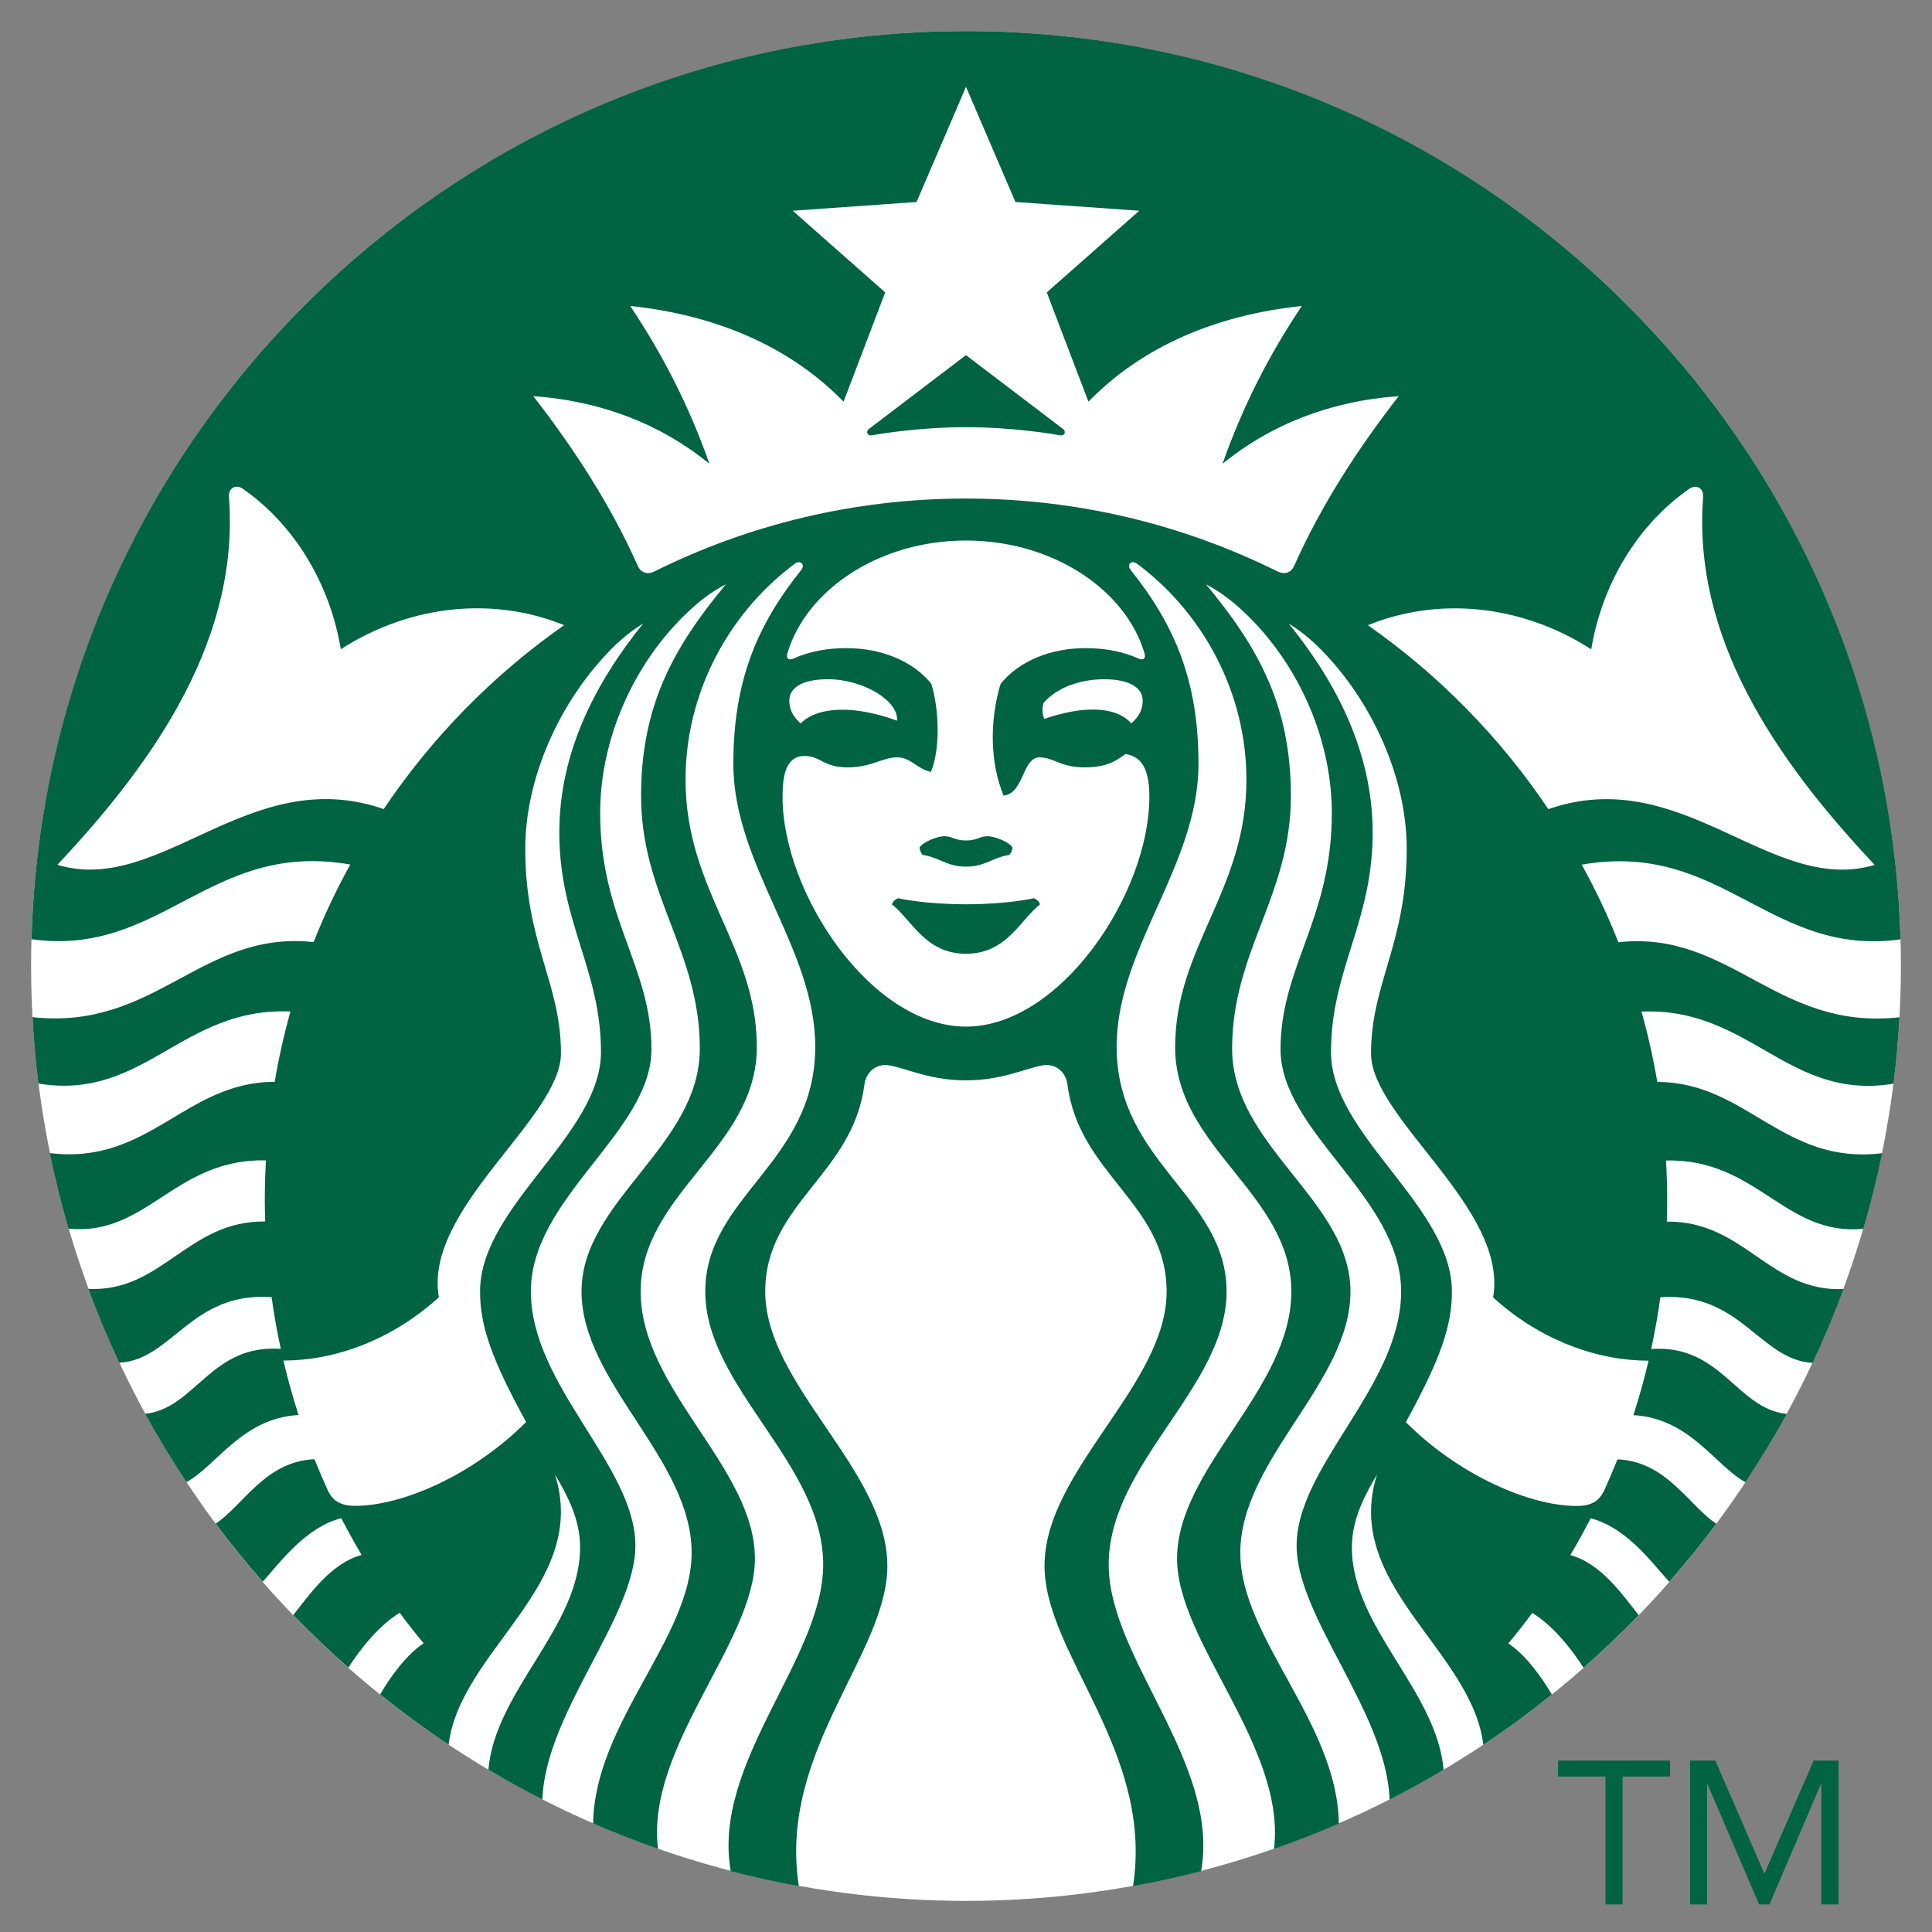
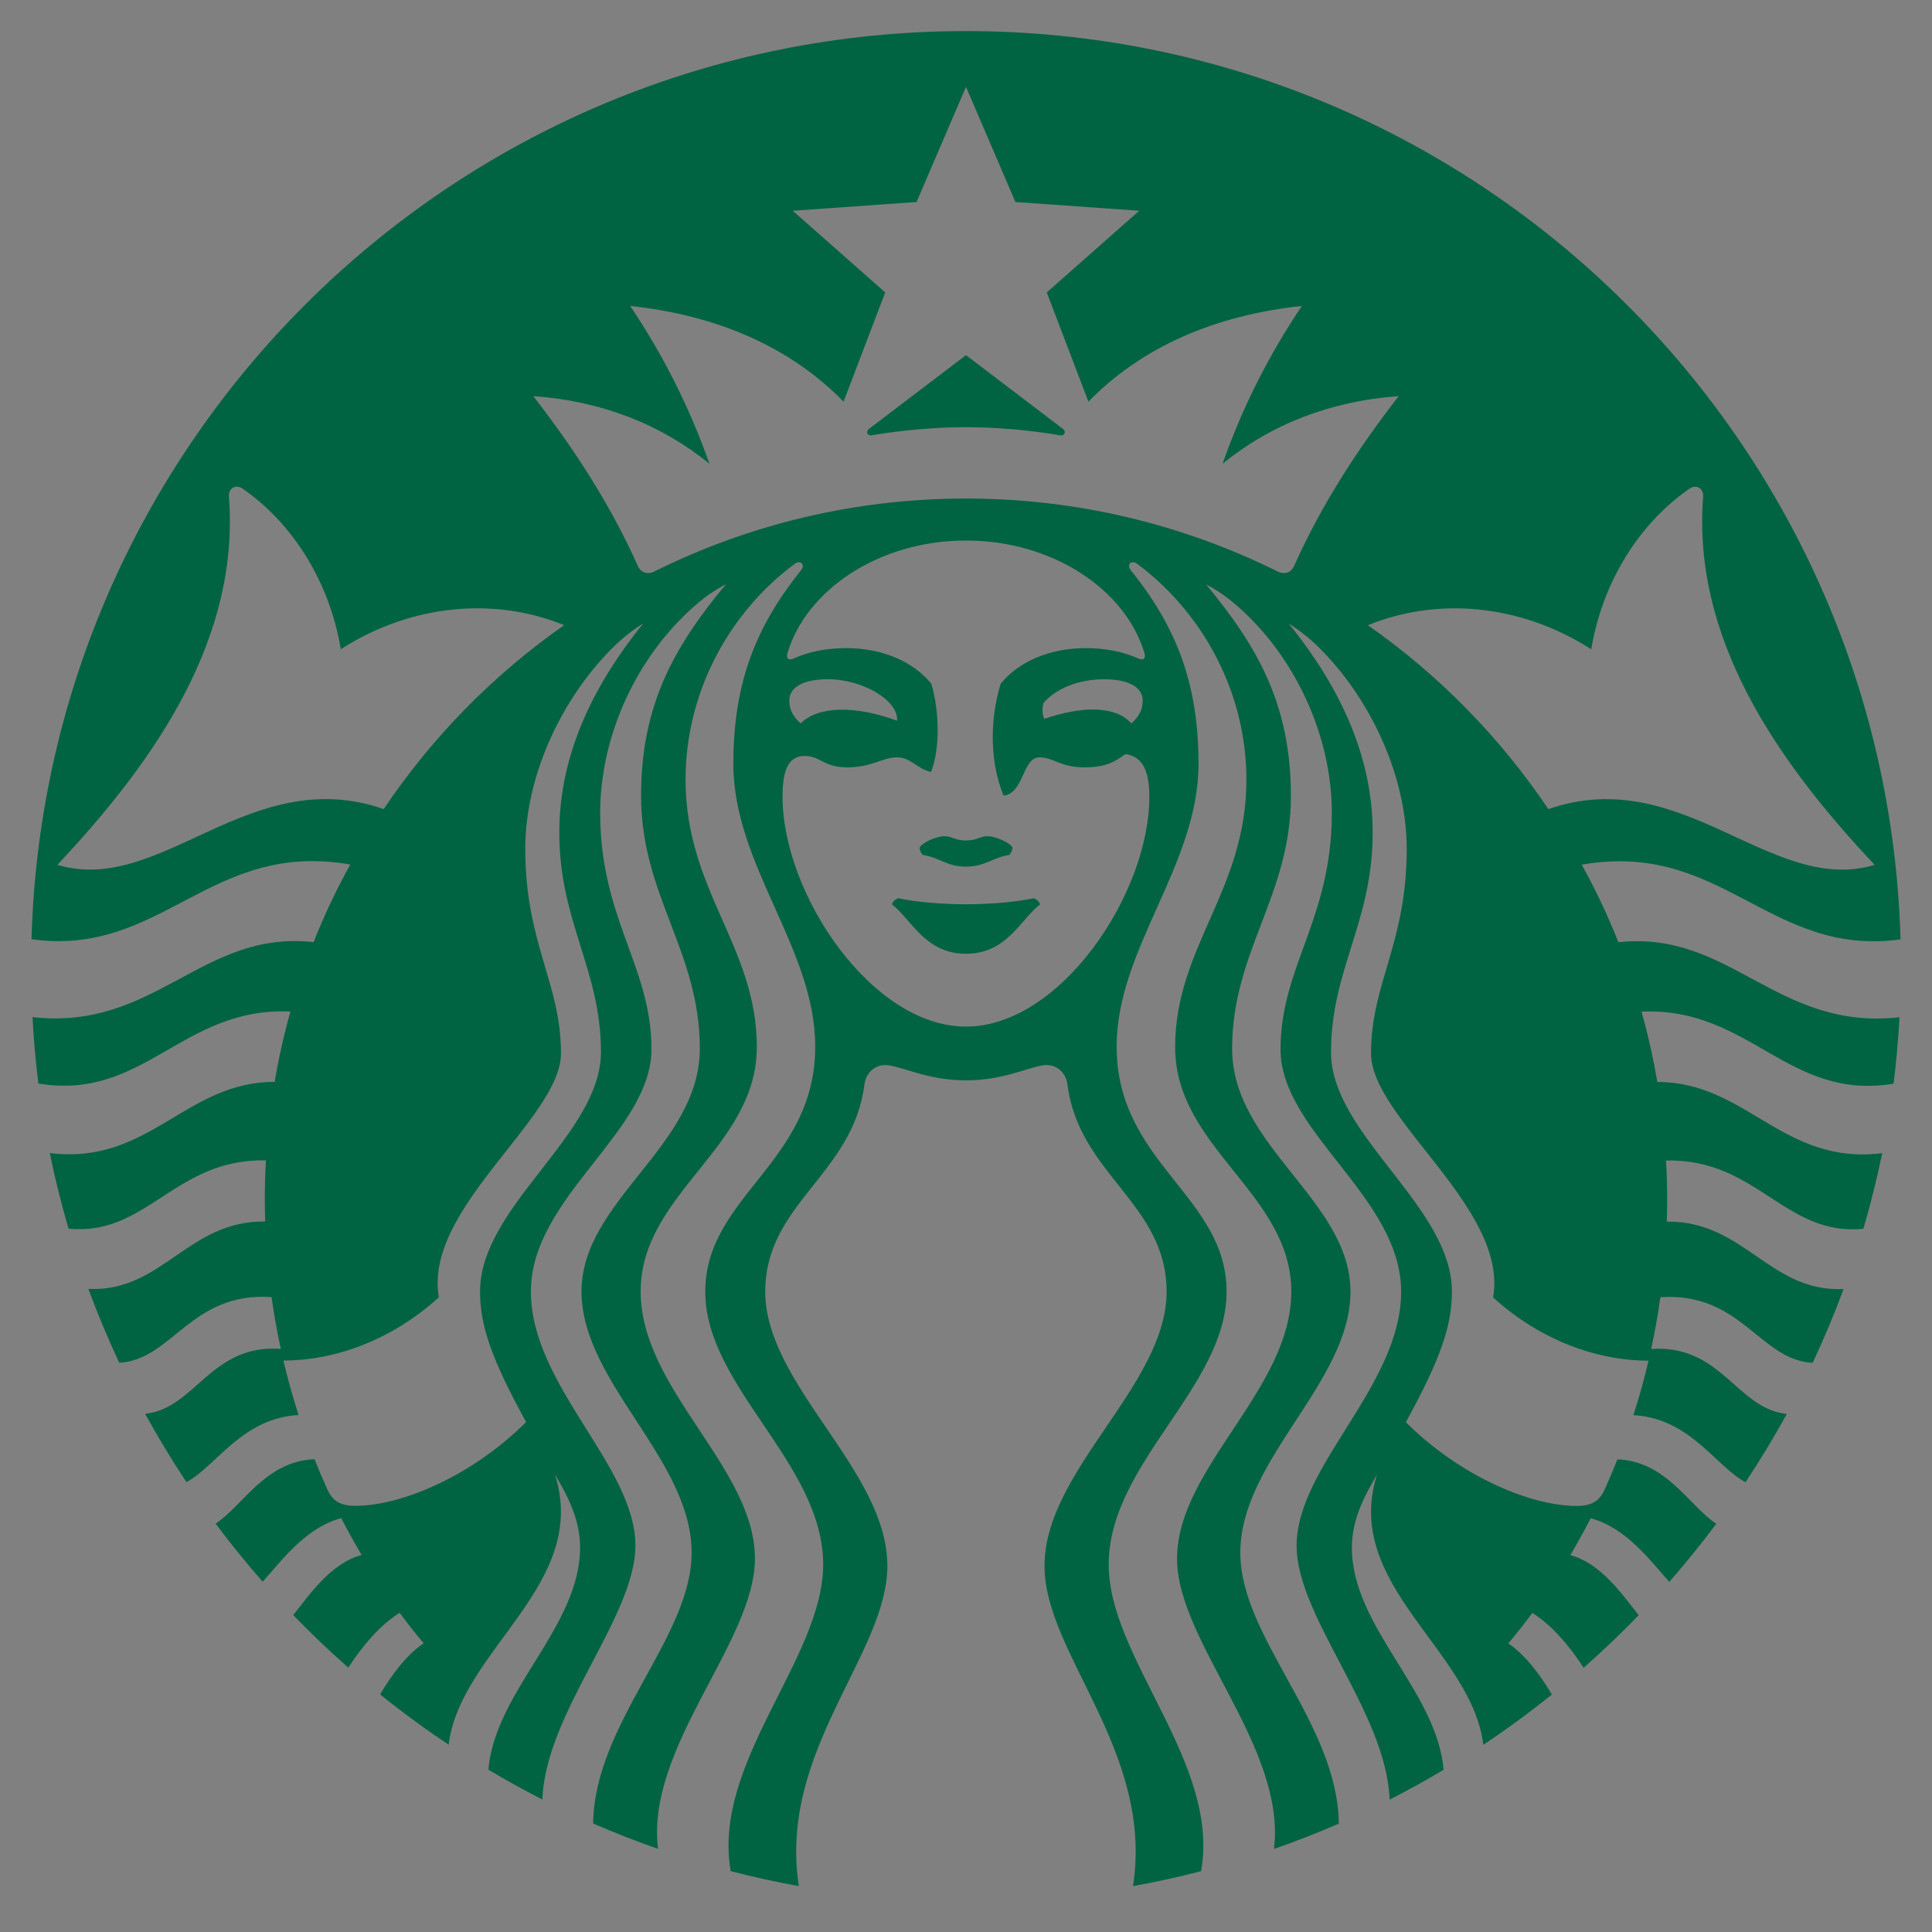
<svg xmlns="http://www.w3.org/2000/svg" version="1.1" id="Layer_2_2_" x="0px" y="0px" width="62px" height="62px" viewBox="0 0 62 62" enable-background="new 0 0 62 62" xml:space="preserve">
  <rect x="0" y="0" width="62" height="62" fill="#808080" stroke="none" />
-   <circle fill="#FFFFFF" cx="31" cy="31" r="30.002" />
  <path fill="#006341" d="M34.017,13.969c-0.263-0.047-1.531-0.26-3.017-0.26s-2.754,0.212-3.017,0.26  c-0.151,0.027-0.209-0.121-0.094-0.207c0.104-0.077,3.11-2.365,3.11-2.365s3.007,2.289,3.109,2.365  C34.225,13.848,34.168,13.996,34.017,13.969z M28.823,28.825c0,0-0.159,0.057-0.201,0.197c0.63,0.484,1.064,1.585,2.378,1.585  s1.748-1.101,2.377-1.585c-0.041-0.141-0.2-0.197-0.2-0.197S32.354,29.019,31,29.019C29.646,29.019,28.823,28.825,28.823,28.825z   M31,26.972c-0.365,0-0.445-0.138-0.694-0.137c-0.237,0.001-0.697,0.19-0.797,0.363c0.007,0.088,0.039,0.167,0.103,0.237  c0.532,0.08,0.772,0.376,1.389,0.376s0.856-0.296,1.389-0.376c0.062-0.07,0.096-0.148,0.103-0.237  c-0.099-0.173-0.56-0.361-0.798-0.363C31.445,26.833,31.364,26.972,31,26.972z M60.956,32.645c-0.038,0.717-0.102,1.428-0.19,2.131  c-3.396,0.562-4.61-2.464-8.089-2.312c0.208,0.738,0.377,1.49,0.507,2.258c2.869-0.002,4.025,2.68,7.217,2.285  c-0.168,0.82-0.37,1.629-0.603,2.426c-2.524,0.248-3.413-2.26-6.334-2.191c0.024,0.416,0.037,0.836,0.037,1.26  c0,0.234-0.005,0.469-0.012,0.701c2.49-0.029,3.3,2.273,5.672,2.164c-0.297,0.807-0.629,1.596-0.991,2.369  c-1.705-0.094-2.293-2.281-4.887-2.107c-0.078,0.561-0.177,1.115-0.295,1.662c2.253-0.158,2.738,1.916,4.352,2.084  c-0.411,0.75-0.854,1.48-1.325,2.191c-0.956-0.512-1.785-2.057-3.598-2.152c0.186-0.574,0.349-1.156,0.487-1.748  c-1.608,0-3.447-0.627-4.989-2.031c0.5-2.846-3.917-5.744-3.917-7.828c0-2.264,1.145-3.517,1.145-6.569  c0-2.265-1.1-4.722-2.759-6.401c-0.321-0.326-0.65-0.59-1.028-0.827c1.524,1.886,2.694,4.122,2.694,6.712  c0,2.874-1.337,4.391-1.337,7.044c0,2.652,3.88,4.947,3.88,7.682c0,1.076-0.344,2.127-1.478,4.191  c1.742,1.74,4.011,2.689,5.475,2.689c0.475,0,0.73-0.145,0.9-0.518c0.146-0.322,0.285-0.648,0.416-0.977  c1.577,0.061,2.299,1.494,3.172,2.066c-0.479,0.643-0.982,1.264-1.509,1.865c-0.585-0.648-1.371-1.738-2.522-2.041  c-0.206,0.4-0.424,0.795-0.653,1.182c0.991,0.27,1.669,1.27,2.194,1.928c-0.566,0.586-1.155,1.148-1.768,1.688  c-0.383-0.596-0.979-1.352-1.647-1.76c-0.247,0.334-0.504,0.66-0.769,0.977c0.568,0.385,1.069,1.078,1.396,1.643  c-0.708,0.568-1.44,1.107-2.198,1.611c-0.374-3.047-4.533-5.135-3.412-8.67c-0.368,0.623-0.807,1.402-0.807,2.34  c0,2.559,2.726,4.59,2.943,7.133c-0.565,0.338-1.143,0.656-1.732,0.957c-0.098-2.795-2.984-5.854-2.984-8.148  c0-2.561,3.354-5.133,3.354-8.156c0-3.025-3.87-5.119-3.87-7.775c0-2.654,1.646-4.181,1.646-7.583c0-2.492-1.184-5.014-3.013-6.625  c-0.324-0.286-0.643-0.513-1.026-0.712c1.725,2.069,2.725,3.946,2.725,6.794c0,3.199-1.886,4.975-1.886,8.107  c0,3.133,3.798,4.875,3.798,7.795s-3.535,5.381-3.535,8.381c0,2.729,3.116,5.453,3.162,8.691c-0.681,0.297-1.375,0.568-2.081,0.814  c0.396-3.271-3.111-6.645-3.111-9.314c0-2.918,3.667-5.426,3.667-8.572c0-3.148-3.728-4.611-3.728-7.842  c0-3.229,2.287-5.017,2.287-8.585c0-2.781-1.373-5.282-3.379-6.832c-0.043-0.033-0.085-0.064-0.127-0.096  c-0.189-0.14-0.345,0.029-0.211,0.195c1.42,1.773,2.179,3.566,2.179,6.221c0,3.264-2.627,5.916-2.627,9.078  c0,3.732,3.528,4.799,3.528,7.861c0,3.061-3.783,5.51-3.783,8.76c0,3.014,3.58,6.359,2.966,9.838  c-0.718,0.186-1.446,0.348-2.185,0.48c0.672-4.332-2.84-7.443-2.84-10.277c0-3.068,3.918-5.803,3.918-8.801  c0-2.828-2.812-3.752-3.182-6.645c-0.051-0.395-0.368-0.688-0.805-0.615c-0.571,0.104-1.303,0.48-2.453,0.48  s-1.882-0.377-2.454-0.48c-0.436-0.072-0.753,0.221-0.804,0.615c-0.369,2.893-3.183,3.816-3.183,6.645  c0,2.998,3.919,5.732,3.919,8.801c0,2.834-3.512,5.945-2.841,10.277c-0.738-0.133-1.467-0.295-2.185-0.48  c-0.614-3.479,2.967-6.824,2.967-9.838c0-3.25-3.784-5.699-3.784-8.76c0-3.062,3.529-4.129,3.529-7.861  c0-3.162-2.628-5.813-2.628-9.078c0-2.654,0.759-4.447,2.18-6.221c0.133-0.166-0.022-0.335-0.212-0.195  c-0.042,0.031-0.084,0.063-0.126,0.096C23.372,19.736,22,22.237,22,25.018c0,3.568,2.287,5.356,2.287,8.585  c0,3.23-3.728,4.693-3.728,7.842c0,3.146,3.667,5.654,3.667,8.572c0,2.67-3.507,6.043-3.11,9.314  c-0.707-0.246-1.401-0.518-2.082-0.814c0.047-3.238,3.161-5.963,3.161-8.691c0-3-3.533-5.461-3.533-8.381s3.796-4.662,3.796-7.795  c0-3.132-1.885-4.908-1.885-8.107c0-2.848,0.999-4.725,2.724-6.794c-0.384,0.199-0.702,0.426-1.025,0.712  c-1.829,1.611-3.012,4.133-3.012,6.625c0,3.402,1.646,4.929,1.646,7.583c0,2.656-3.87,4.75-3.87,7.775  c0,3.023,3.354,5.596,3.354,8.156c0,2.295-2.888,5.354-2.985,8.148c-0.589-0.301-1.167-0.619-1.732-0.957  c0.218-2.543,2.943-4.574,2.943-7.133c0-0.938-0.438-1.717-0.807-2.34c1.121,3.535-3.038,5.623-3.412,8.67  c-0.758-0.504-1.491-1.043-2.198-1.611c0.326-0.564,0.827-1.258,1.396-1.643c-0.266-0.316-0.522-0.643-0.769-0.977  c-0.669,0.408-1.266,1.164-1.648,1.76c-0.611-0.539-1.201-1.102-1.767-1.688c0.525-0.658,1.203-1.658,2.194-1.928  c-0.229-0.387-0.447-0.781-0.653-1.182c-1.151,0.303-1.938,1.393-2.522,2.041c-0.527-0.602-1.031-1.223-1.509-1.865  c0.873-0.572,1.595-2.006,3.171-2.066c0.132,0.328,0.271,0.654,0.417,0.977c0.17,0.373,0.426,0.518,0.9,0.518  c1.464,0,3.732-0.949,5.475-2.689c-1.134-2.064-1.478-3.115-1.478-4.191c0-2.734,3.88-5.029,3.88-7.682  c0-2.653-1.337-4.17-1.337-7.044c0-2.59,1.17-4.826,2.694-6.712c-0.378,0.237-0.707,0.501-1.028,0.827  c-1.659,1.68-2.759,4.136-2.759,6.401c0,3.052,1.146,4.305,1.146,6.569c0,2.084-4.418,4.982-3.918,7.828  c-1.542,1.404-3.381,2.031-4.99,2.031c0.14,0.592,0.303,1.174,0.487,1.748c-1.812,0.096-2.641,1.641-3.598,2.152  c-0.472-0.711-0.914-1.441-1.325-2.191c1.613-0.168,2.099-2.242,4.353-2.084c-0.118-0.547-0.218-1.102-0.296-1.662  c-2.594-0.174-3.182,2.014-4.887,2.107c-0.362-0.773-0.694-1.562-0.991-2.369c2.373,0.109,3.182-2.193,5.673-2.164  c-0.007-0.232-0.012-0.467-0.012-0.701c0-0.424,0.013-0.844,0.036-1.26c-2.921-0.068-3.81,2.439-6.334,2.191  c-0.232-0.797-0.435-1.605-0.602-2.426c3.19,0.395,4.347-2.287,7.217-2.285c0.13-0.768,0.299-1.52,0.506-2.258  c-3.479-0.151-4.693,2.875-8.088,2.312c-0.089-0.703-0.152-1.414-0.19-2.131c3.947,0.441,5.427-2.804,9.021-2.407  c0.339-0.859,0.733-1.69,1.177-2.49c-4.506-0.792-6.036,2.976-10.23,2.397C1.464,13.97,14.717,0.998,31,0.998  S60.536,13.97,60.989,30.145c-4.195,0.579-5.725-3.188-10.23-2.397c0.443,0.8,0.837,1.631,1.177,2.49  C55.528,29.84,57.008,33.086,60.956,32.645z M18.104,20.062c-2.209-0.903-4.883-0.695-7.167,0.772  c-0.354-2.125-1.507-4.013-3.149-5.152c-0.227-0.157-0.463-0.008-0.442,0.255c0.347,4.49-2.278,8.389-5.506,11.816  c3.327,1,6.159-3.284,10.474-1.789C13.862,23.659,15.828,21.656,18.104,20.062z M31,17.346c-2.785,0-5.118,1.575-5.729,3.61  c-0.047,0.156,0.017,0.257,0.197,0.176c0.501-0.225,1.071-0.333,1.69-0.333c1.136,0,2.137,0.417,2.729,1.143  c0.262,0.864,0.284,2.115-0.012,2.829c-0.468-0.105-0.636-0.467-1.093-0.467s-0.811,0.321-1.586,0.321  c-0.774,0-0.865-0.366-1.374-0.366c-0.599,0-0.709,0.617-0.709,1.313c0,3.103,2.852,7.373,5.886,7.373  c3.033,0,5.885-4.27,5.885-7.373c0-0.696-0.143-1.292-0.769-1.373c-0.312,0.225-0.599,0.426-1.313,0.426  c-0.775,0-0.989-0.321-1.445-0.321c-0.551,0-0.496,1.162-1.15,1.227c-0.436-1.048-0.457-2.392-0.095-3.589  c0.593-0.726,1.593-1.143,2.729-1.143c0.619,0,1.193,0.109,1.689,0.333c0.181,0.081,0.244-0.021,0.197-0.176  C36.117,18.921,33.785,17.346,31,17.346z M35.434,21.798c-0.668,0-1.451,0.205-1.943,0.753c-0.051,0.149-0.051,0.371,0.021,0.519  c1.211-0.415,2.279-0.431,2.795,0.146c0.275-0.25,0.363-0.475,0.363-0.736C36.67,22.077,36.26,21.798,35.434,21.798z M25.693,23.216  c0.584-0.585,1.815-0.56,3.094-0.088c0.056-0.636-1.083-1.331-2.221-1.331c-0.827,0-1.236,0.279-1.236,0.683  C25.33,22.741,25.418,22.967,25.693,23.216z M44.887,12.712c-2.199,0.157-4.109,0.912-5.654,2.17  c0.656-1.86,1.489-3.487,2.545-5.064c-2.8,0.297-5.141,1.321-6.849,3.071l-1.337-3.505l2.968-2.621l-3.974-0.281L31,2.786  l-1.587,3.696l-3.974,0.281l2.968,2.621l-1.336,3.505c-1.709-1.75-4.05-2.774-6.848-3.071c1.054,1.578,1.887,3.205,2.543,5.064  c-1.544-1.259-3.454-2.014-5.653-2.17c1.319,1.696,2.488,3.504,3.354,5.448c0.098,0.219,0.308,0.291,0.535,0.178  c3.012-1.497,6.406-2.339,9.997-2.339s6.984,0.843,9.998,2.339c0.227,0.113,0.437,0.041,0.534-0.178  C42.398,16.216,43.567,14.408,44.887,12.712z M49.688,25.966c4.313-1.495,7.146,2.788,10.473,1.789  c-3.228-3.427-5.852-7.326-5.505-11.816c0.021-0.263-0.216-0.413-0.442-0.255c-1.643,1.139-2.796,3.027-3.149,5.152  c-2.285-1.467-4.958-1.676-7.167-0.772C46.171,21.656,48.138,23.659,49.688,25.966z" />
-   <rect x="47.213" y="60.736" fill="none" width="3.604" height="0.264" />
  <g>
-     <path fill="#006341" d="M53.595,57.01h-1.526v4.105h-0.547V57.01H50V56.5h3.595V57.01L53.595,57.01z" />
-     <path fill="#006341" d="M54.236,56.5h0.811l1.57,3.618h0.011l1.574-3.618H59v4.615h-0.551v-3.869h-0.012l-1.653,3.869h-0.333   l-1.659-3.869h-0.011v3.869h-0.545V56.5z" />
-   </g>
+     </g>
</svg>